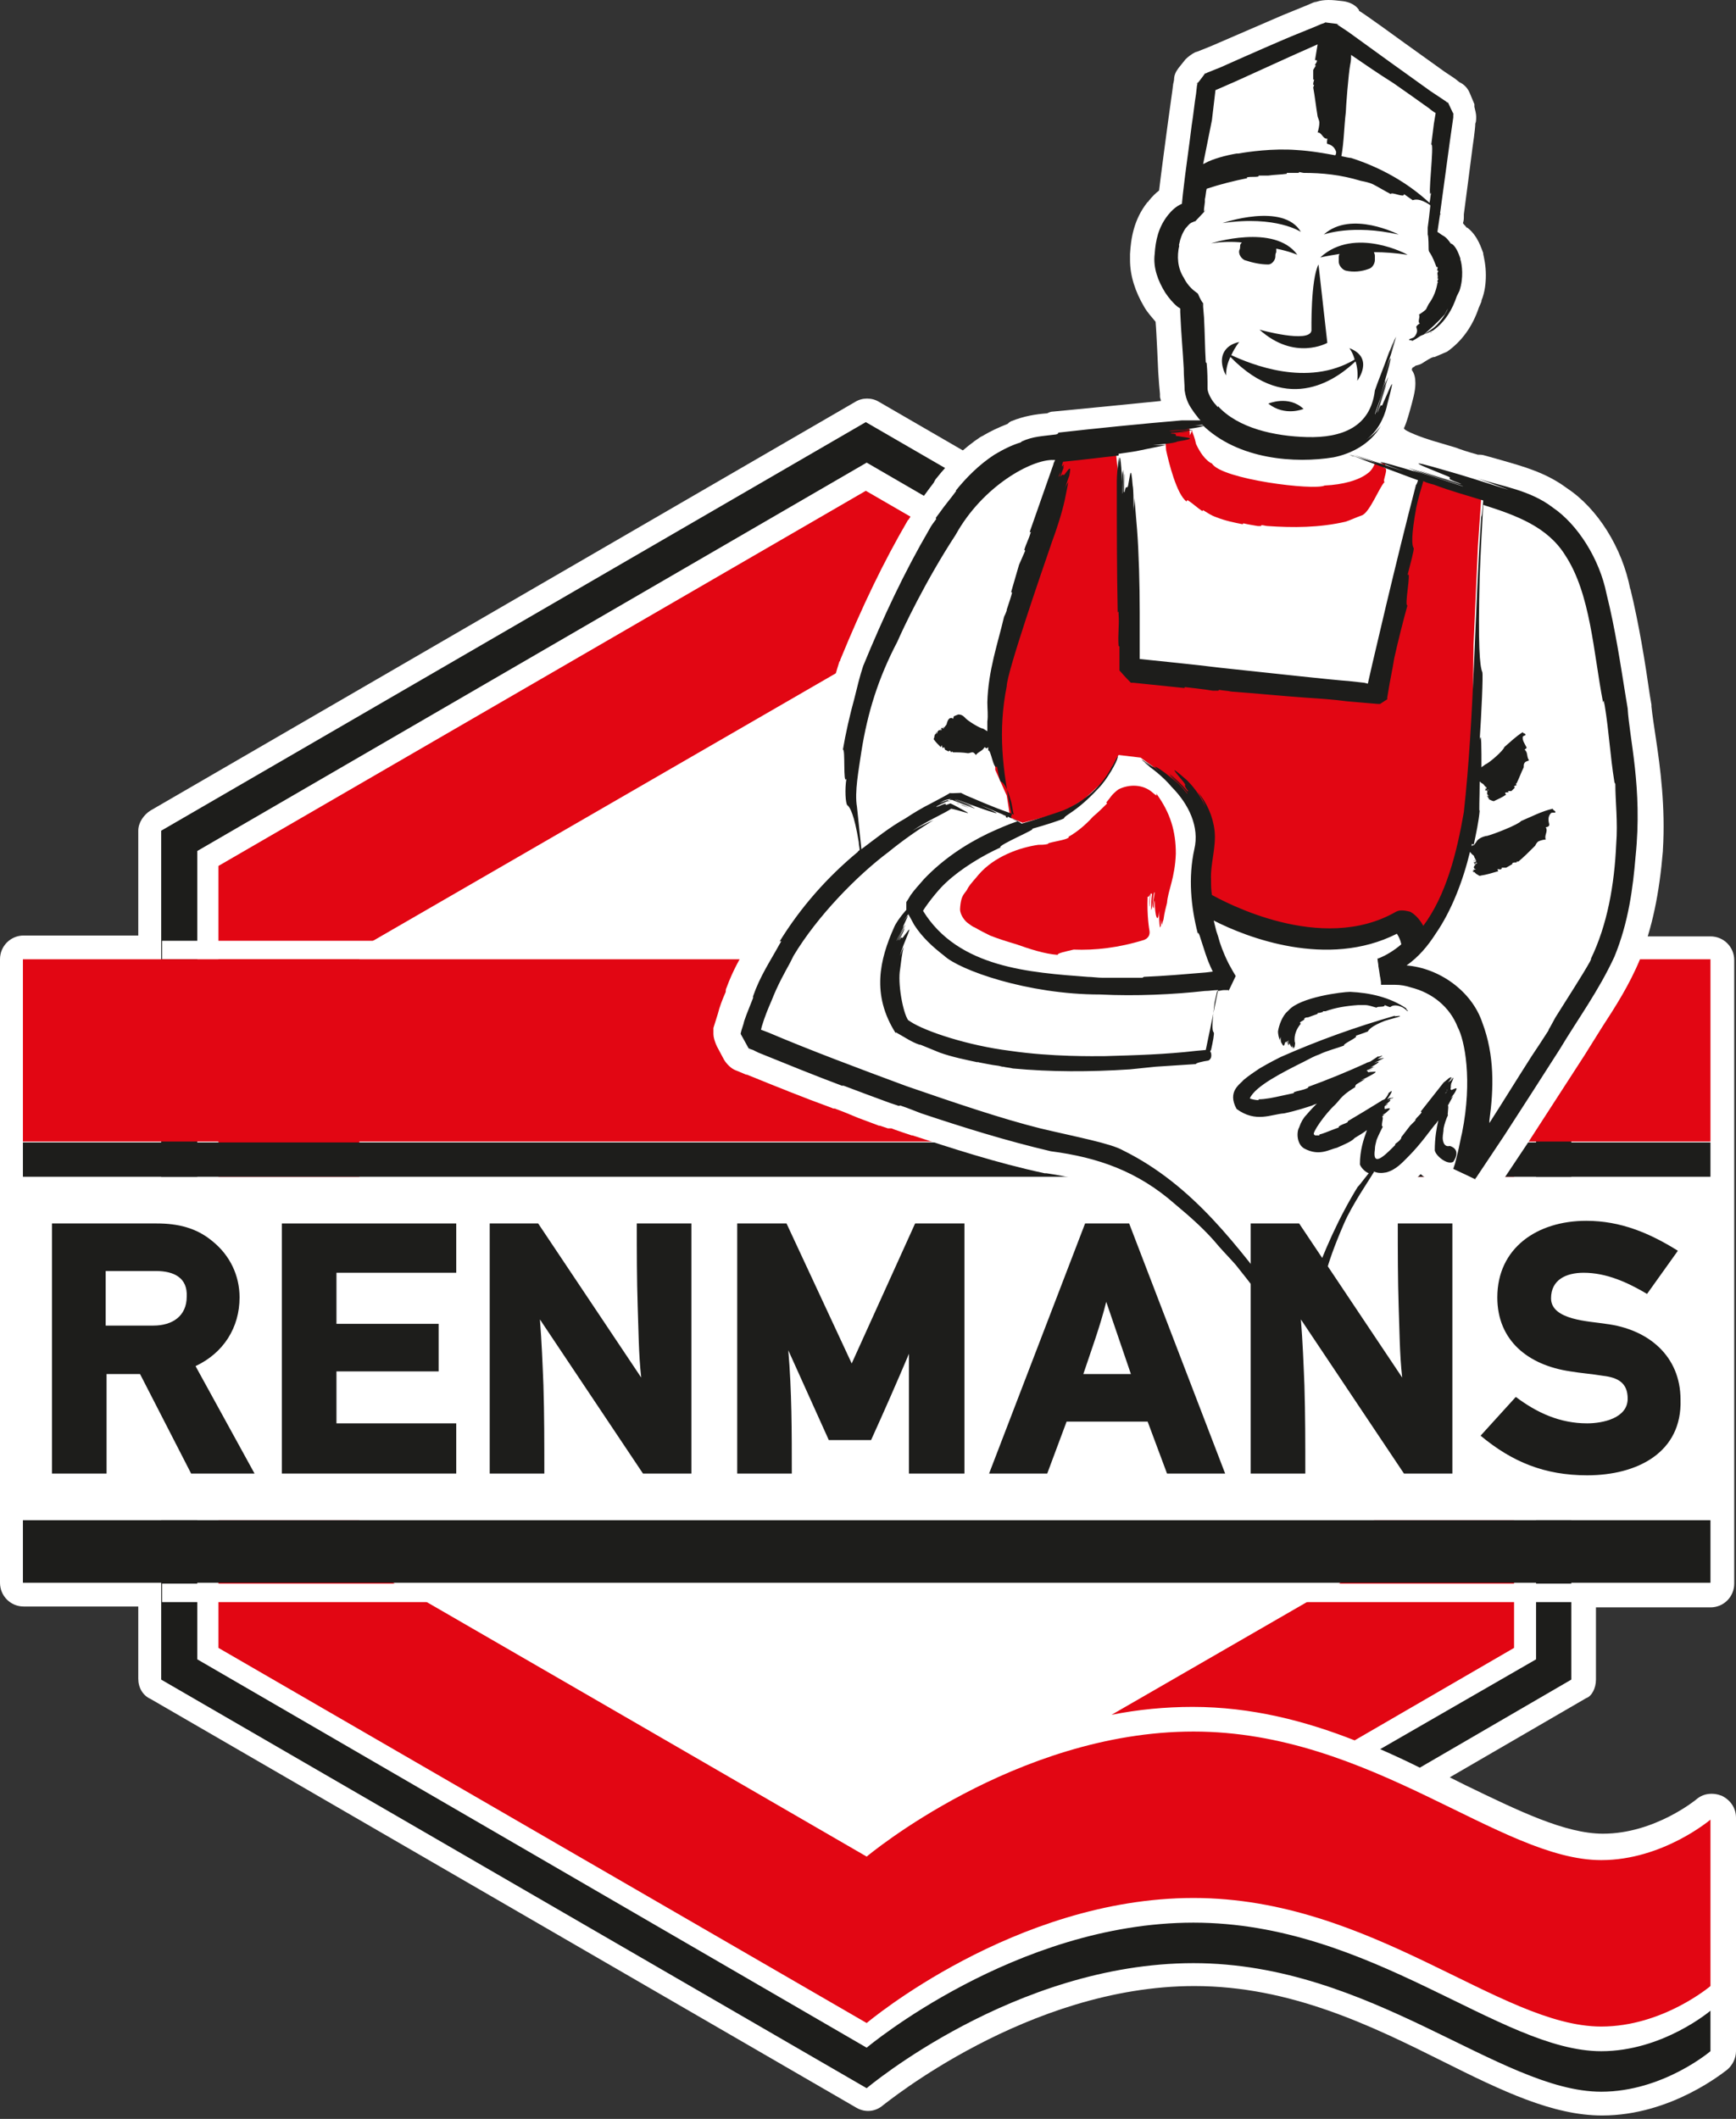
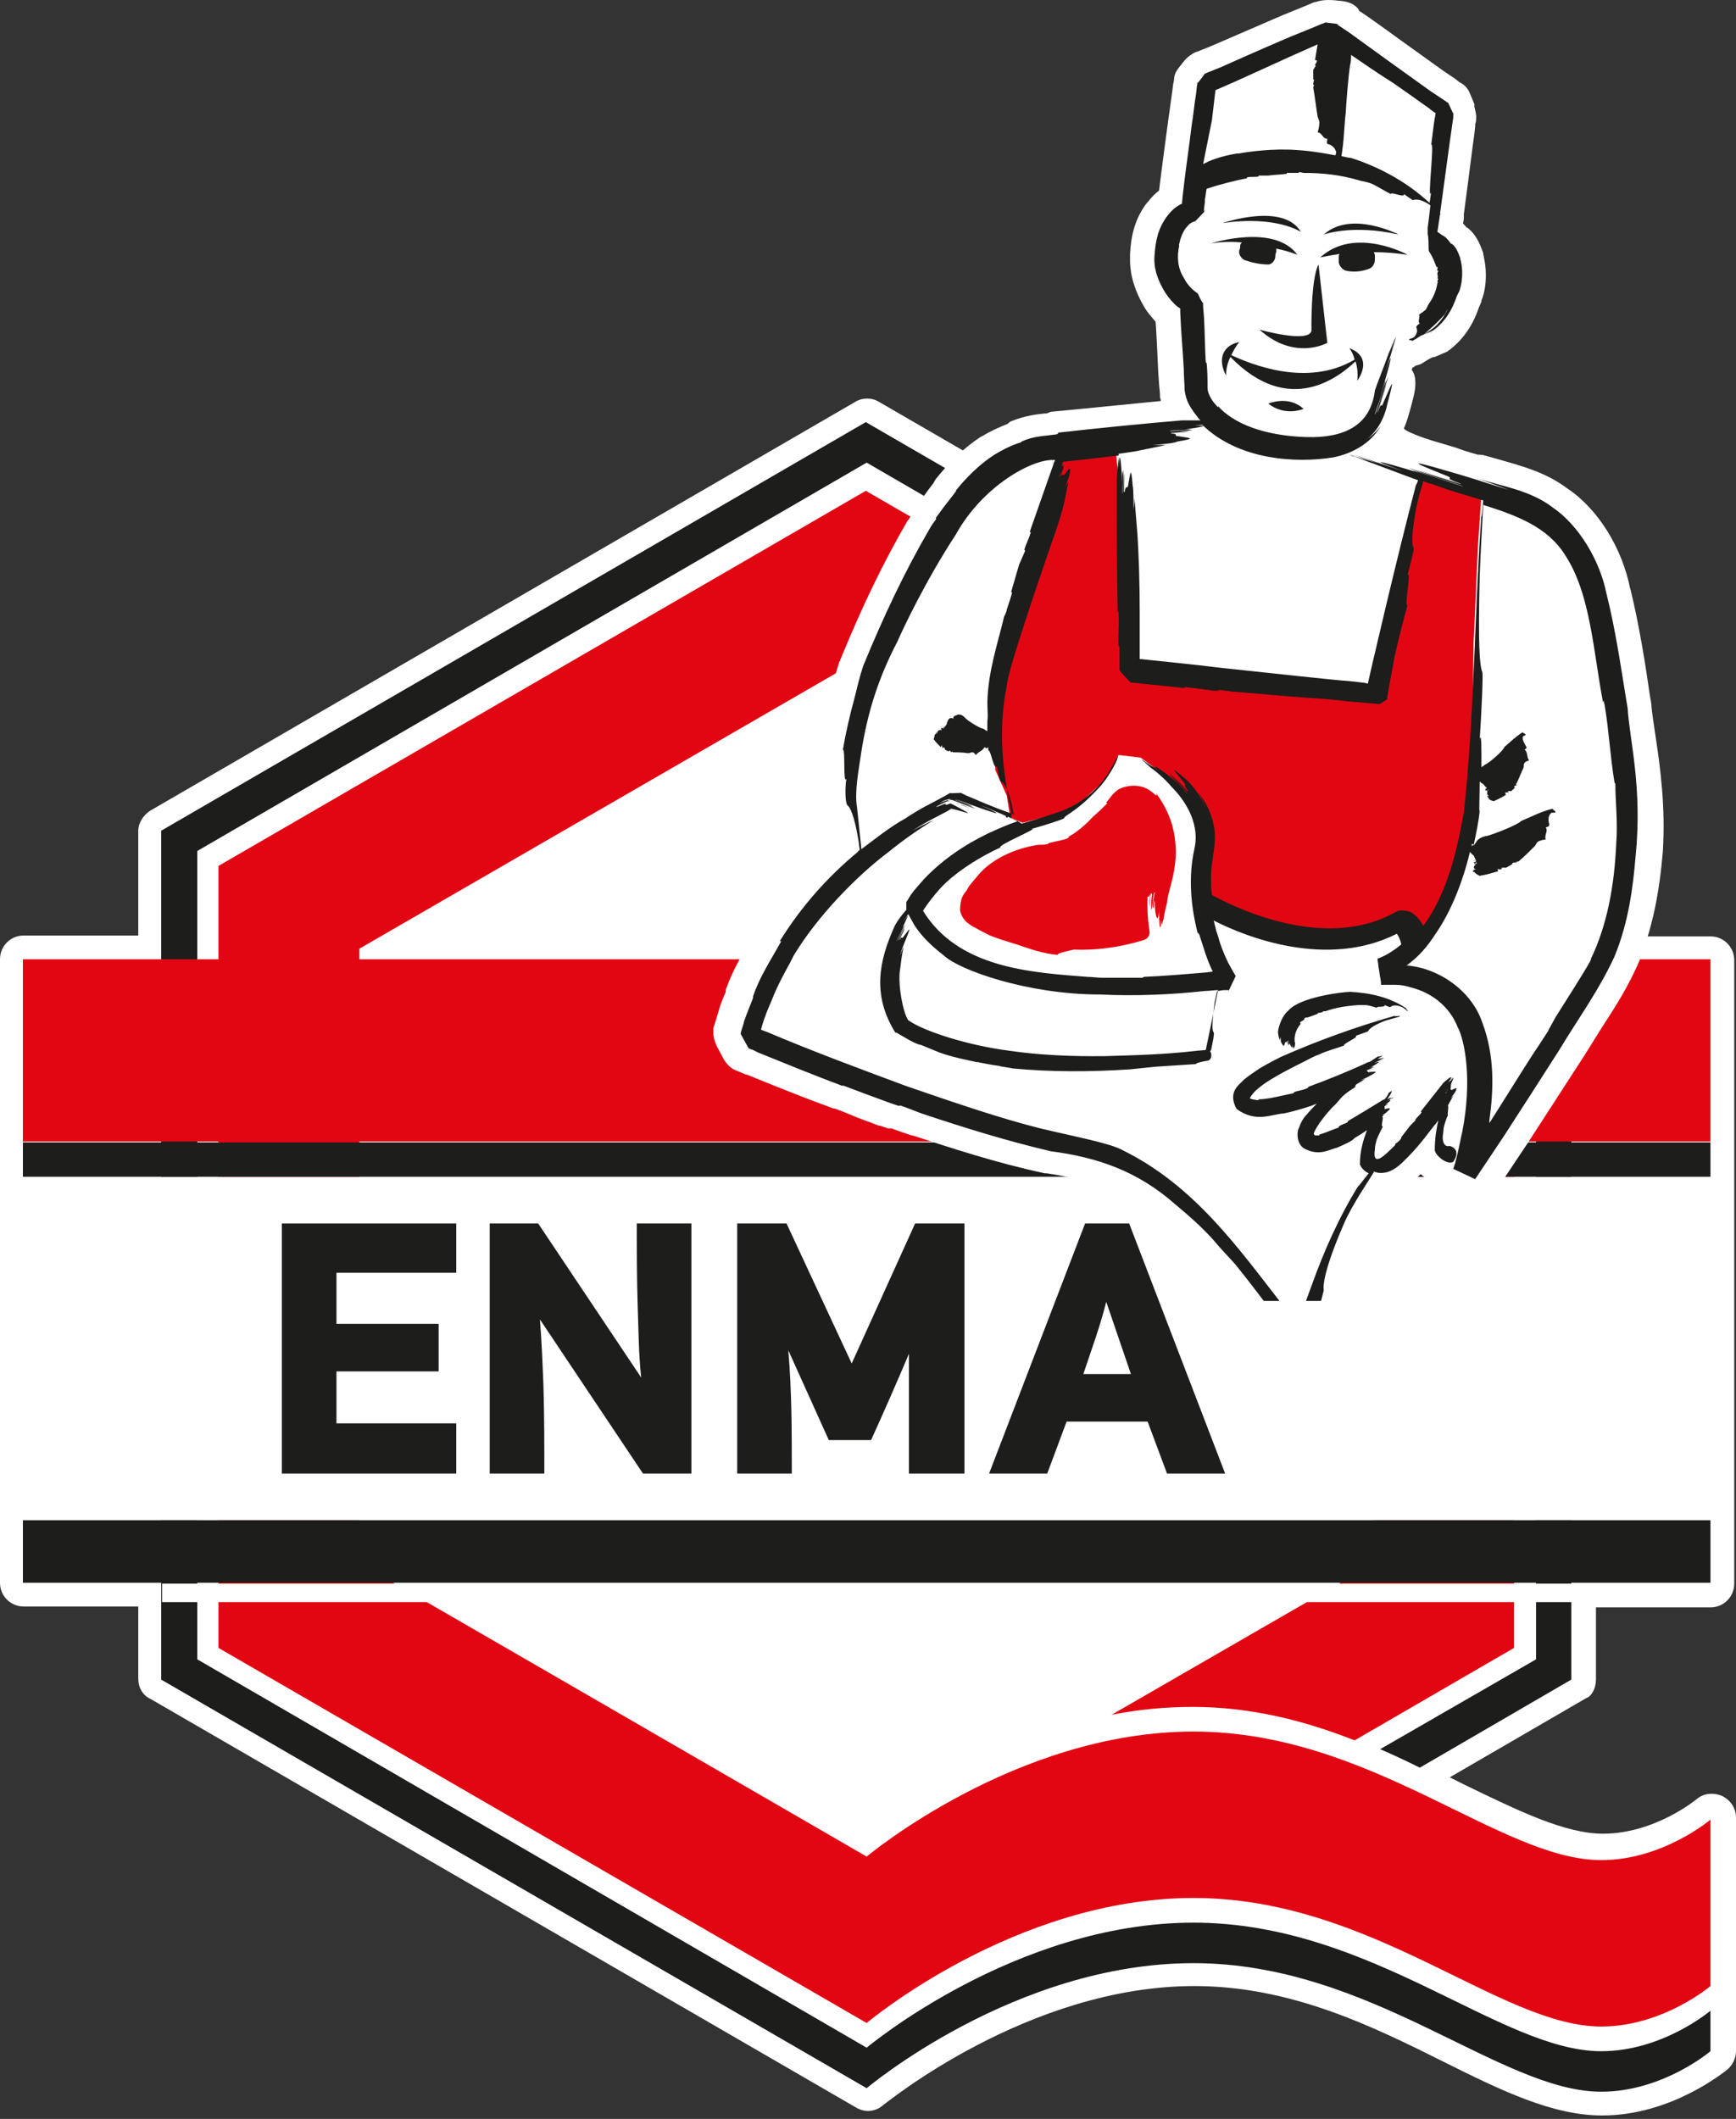
<svg xmlns="http://www.w3.org/2000/svg" width="118" height="144" viewBox="0 0 118 144" fill="none">
  <rect x="0" y="0" width="118" height="144" fill="#333333" stroke="none" />
  <path d="M108.481 114.146V109.238H116.264C117.162 109.238 117.88 108.52 117.88 107.623V65.252C117.88 64.355 117.162 63.637 116.264 63.637H108.481V56.455C108.481 55.857 108.182 55.318 107.703 55.079L59.748 27.311C59.269 27.012 58.611 27.012 58.132 27.311L10.237 55.079C9.758 55.378 9.399 55.917 9.399 56.455V63.577H1.616C0.718 63.577 0 64.295 0 65.193V107.563C0 108.46 0.718 109.179 1.616 109.179H9.399V114.086C9.399 114.684 9.699 115.223 10.237 115.462L58.192 143.23C58.791 143.589 59.509 143.529 60.048 143.051C60.167 142.991 69.866 134.972 81.181 134.972C87.707 134.972 93.215 137.665 98.124 140.118C102.075 142.093 105.547 143.769 108.9 143.769C113.63 143.769 117.222 140.777 117.401 140.657C117.761 140.358 118 139.879 118 139.4V133.894V123.541C118 122.883 117.641 122.344 117.042 122.045C116.443 121.806 115.785 121.866 115.306 122.285C115.306 122.285 112.492 124.618 108.96 124.618C106.386 124.618 103.213 123.062 99.621 121.327C99.261 121.147 98.902 120.968 98.543 120.788L107.822 115.402C108.182 115.283 108.481 114.744 108.481 114.146Z" fill="white" />
  <path d="M116.264 136.647C116.264 136.647 113.031 139.4 108.84 139.4C101.956 139.4 93.215 130.663 81.121 130.663C69.028 130.663 58.91 139.161 58.91 139.161L13.411 112.769V57.832L58.91 31.44L104.41 57.832V112.769L93.814 118.873C94.771 119.292 95.669 119.711 96.508 120.13L106.805 114.146V56.455L58.85 28.687L10.956 56.455V114.146L58.91 141.914C58.91 141.914 68.968 133.416 81.121 133.416C93.215 133.416 101.956 142.153 108.84 142.153C113.031 142.153 116.264 139.4 116.264 139.4V136.647Z" fill="#1D1D1B" />
  <path d="M116.264 123.661C116.264 123.661 113.031 126.414 108.841 126.414C101.956 126.414 93.215 117.676 81.122 117.676C69.028 117.676 58.911 126.174 58.911 126.174C58.911 126.174 24.905 106.485 24.427 106.246V64.474L58.911 44.546C58.911 44.546 92.916 64.235 93.395 64.474V106.246L75.554 116.539C77.35 116.18 79.206 116.001 81.062 116.001C85.073 116.001 88.725 116.958 92.078 118.275L102.914 111.991V58.849L58.851 33.355L14.848 58.849V111.991L58.911 137.485C58.911 137.485 68.968 128.987 81.122 128.987C93.275 128.987 101.956 137.724 108.841 137.724C113.031 137.724 116.264 134.972 116.264 134.972V123.661Z" fill="#E20613" />
-   <path d="M106.864 63.936H11.016V65.193H106.864V63.936Z" fill="white" />
  <path d="M106.864 107.623H11.016V108.879H106.864V107.623Z" fill="white" />
  <path d="M116.264 65.193H1.557V77.58H116.264V65.193Z" fill="#E20613" />
  <path d="M116.264 79.974H1.557V103.314H116.264V79.974Z" fill="white" />
  <path d="M116.264 77.64H1.557V79.974H116.264V77.64Z" fill="#1D1D1B" />
  <path d="M116.264 103.314H1.557V107.563H116.264V103.314Z" fill="#1D1D1B" />
  <path d="M87.168 92.482L87.108 92.422L87.168 92.482ZM106.445 33.116C106.445 33.176 106.505 33.176 106.445 33.116C106.505 33.176 106.505 33.176 106.505 33.176C106.505 33.176 106.505 33.176 106.445 33.116ZM76.811 17.257C76.811 17.257 76.811 17.197 76.811 17.257V17.257ZM112.552 50.172C112.432 49.334 112.313 48.616 112.253 48.017C112.253 47.957 112.253 47.957 112.253 47.897L112.133 47.179C111.834 45.085 111.415 42.452 110.816 39.998V40.058C110.277 37.245 108.601 34.552 106.505 33.176C105.069 32.098 103.452 31.68 102.015 31.261L100.938 30.961C100.758 30.901 100.638 30.901 100.459 30.901C99.8 30.722 99.261 30.542 98.962 30.423L97.346 29.944C96.747 29.765 95.43 29.286 95.43 29.106C95.669 28.567 95.789 28.029 95.849 27.849C96.028 27.191 96.208 26.593 96.208 26.054C96.208 25.695 96.148 25.396 95.969 25.156C95.969 25.097 95.969 25.037 96.028 24.977C96.148 24.917 96.148 24.917 96.208 24.857C96.388 24.797 96.507 24.797 96.687 24.678C96.687 24.678 97.046 24.438 97.286 24.319C97.405 24.259 97.525 24.259 97.525 24.259L97.944 24.079C98.064 24.019 98.243 23.959 98.363 23.9C99.381 23.181 100.099 22.164 100.519 20.907C100.578 20.788 100.698 20.488 100.698 20.488C100.698 20.429 100.698 20.488 100.698 20.429C100.938 19.83 100.997 19.232 100.997 18.693C100.997 18.035 100.878 17.556 100.818 17.257V17.197C100.698 16.898 100.459 16.06 99.8 15.521C99.8 15.521 99.74 15.461 99.68 15.461C99.621 15.342 99.501 15.282 99.441 15.162C99.501 14.983 99.501 14.863 99.501 14.684C99.501 14.624 99.501 14.624 99.501 14.564C99.561 14.145 100.099 9.956 100.099 9.956C100.099 9.956 100.279 8.759 100.279 8.4C100.339 8.28 100.339 8.101 100.339 7.921C100.339 7.742 100.279 7.502 100.219 7.263V7.203V7.143V7.083L99.92 6.365C99.8 6.066 99.621 5.827 99.321 5.647L99.201 5.587L98.902 5.348L98.184 4.869L95.43 2.894C95.43 2.894 92.556 0.8 92.376 0.74V0.68C92.137 0.321 91.718 0.141 91.299 0.081L90.76 0.022C90.102 -0.038 89.563 0.022 89.204 0.261C89.323 0.201 89.383 0.141 89.503 0.081L89.204 0.201L88.784 0.381L87.168 1.039L82.319 3.134L81.421 3.493L81.241 3.552C81.001 3.672 80.762 3.852 80.582 4.031L80.103 4.63C79.924 4.869 79.804 5.108 79.804 5.408C79.804 5.467 79.744 5.707 79.744 5.707L79.684 6.186L79.385 8.34C79.385 8.34 78.846 12.35 78.786 12.948C78.547 13.128 78.308 13.367 78.068 13.666C78.068 13.666 78.068 13.726 78.008 13.726C77.05 14.923 76.871 16.239 76.811 17.257C76.811 17.377 76.811 17.556 76.811 17.676C76.811 18.753 77.17 19.83 77.769 20.848C78.008 21.267 78.308 21.566 78.547 21.865C78.607 22.463 78.727 25.276 78.727 25.276L78.786 26.114L78.846 26.772C78.846 26.832 78.846 26.892 78.846 26.952C78.846 27.071 78.906 27.131 78.906 27.251C76.571 27.49 71.602 27.969 71.602 27.969C71.423 27.969 71.303 28.029 71.183 28.089C70.405 28.149 69.627 28.268 68.729 28.627C68.609 28.687 68.549 28.747 68.489 28.807C67.89 29.046 67.352 29.286 66.753 29.645C66.693 29.645 66.693 29.705 66.633 29.705C65.556 30.423 64.538 31.38 63.64 32.517C63.58 32.577 63.52 32.697 63.46 32.816C63.221 33.116 62.442 34.193 62.442 34.193C62.442 34.253 62.442 34.253 62.383 34.253L62.203 34.492C62.143 34.612 62.143 34.552 62.143 34.552C62.143 34.552 62.143 34.612 62.143 34.672V34.732L61.784 35.27C61.784 35.27 61.784 35.33 61.724 35.33C60.048 38.203 58.611 41.195 57.114 44.845C57.114 44.905 57.114 44.905 57.054 44.965C56.815 45.683 56.635 46.461 56.456 47.119L56.396 47.239C55.977 48.735 55.737 49.932 55.558 50.83C55.558 50.89 55.558 51.009 55.558 51.069C55.558 51.249 55.617 51.428 55.617 51.548C55.617 51.727 55.617 52.087 55.617 52.087C55.617 52.505 55.617 52.924 55.737 53.343C55.737 53.523 55.677 53.762 55.677 53.942C55.677 54.6 55.797 55.318 56.156 55.797C56.216 55.857 56.336 56.216 56.516 57.173C54.54 58.909 52.804 60.944 51.367 63.158C51.247 63.337 51.187 63.457 51.187 63.637C51.068 63.876 50.828 64.235 50.828 64.235C50.289 65.133 49.81 65.971 49.391 67.108C49.331 67.227 49.331 67.287 49.331 67.407C49.092 67.945 48.912 68.424 48.792 68.903L48.493 69.861C48.493 69.92 48.493 69.92 48.493 69.92V69.98C48.493 70.1 48.493 70.16 48.493 70.279C48.493 70.698 48.852 71.357 48.733 71.117L49.212 72.015C49.391 72.314 49.691 72.613 49.99 72.733L50.289 72.853L50.708 73.032H50.768C52.684 73.81 54.6 74.588 56.575 75.306C56.635 75.366 56.755 75.306 56.815 75.366C57.174 75.486 58.312 75.965 58.312 75.965L59.748 76.503C59.748 76.503 59.748 76.503 59.808 76.503L60.347 76.683C60.407 76.683 60.407 76.683 60.407 76.683C60.407 76.683 60.407 76.683 60.467 76.683H60.587C60.706 76.743 61.964 77.162 61.964 77.162C61.964 77.162 61.964 77.162 62.023 77.162C64.598 77.999 67.651 79.017 71.004 79.735C71.063 79.735 71.123 79.735 71.123 79.735C74.416 80.214 76.691 81.171 78.727 82.966C78.727 82.966 78.727 82.966 78.786 83.026C79.924 83.984 80.822 84.822 81.54 85.659C81.54 85.659 82.558 86.796 82.678 86.976C82.738 87.036 84.414 89.25 84.414 89.25L85.492 90.686C85.611 90.866 85.791 90.986 85.971 91.105C86.09 91.165 86.15 91.285 86.15 91.285C86.15 91.285 86.988 92.063 87.108 92.183C87.407 92.482 87.647 92.602 87.886 92.721C88.246 93.02 88.725 93.14 89.204 93.02C89.563 92.961 90.401 92.602 90.521 91.345V91.285V91.225V91.285L90.94 89.729C91.419 87.934 91.478 87.814 91.419 87.455C91.419 87.335 91.478 86.497 92.676 83.685C92.915 83.086 93.454 82.189 94.113 81.171C94.292 81.171 94.412 81.171 94.592 81.111C95.49 80.812 96.148 80.214 96.567 79.795C97.046 80.214 97.645 80.513 98.184 80.573C98.184 80.573 98.184 80.573 98.124 80.573C98.124 80.573 98.363 80.632 98.603 80.632C98.902 80.812 99.86 81.231 99.86 81.231C100.578 81.59 101.476 81.291 101.896 80.632C101.896 80.632 101.896 80.632 101.896 80.573L101.955 80.513L103.871 77.64L107.703 71.716L108.9 69.801C109.798 68.424 110.756 66.928 111.474 65.193V65.133C112.313 63.038 112.791 60.704 113.031 57.832V57.772C113.211 54.839 112.851 52.146 112.552 50.172Z" fill="white" />
  <path d="M82.02 5.467L80.762 14.444L79.206 16.778L79.745 19.531L81.062 20.848L81.361 27.071L83.037 28.567L76.991 29.405L68.549 31.141L65.077 35.21L62.143 39.579L59.21 45.563L57.833 51.608V54.78L58.791 58.909L54.301 62.739L52.684 66.868L51.188 70.818L55.558 72.553L63.401 75.306L71.064 77.64L74.656 78.179L78.966 80.393L84.534 86.318L88.545 90.746L89.503 87.395L90.461 84.822L92.257 81.171L93.335 79.735L97.765 75.606L97.645 78.239L98.184 79.196L99.082 79.316L100.339 78.957L103.333 74.768L106.625 69.442L109.619 64.115L110.696 58.55L110.038 51.668L109.2 45.563L108.302 39.04L106.386 36.527L103.692 34.373L99.86 33.355L97.825 32.876L90.581 30.542L92.975 29.046L93.933 25.875L94.233 24.319L96.388 22.643L97.825 20.788L98.244 18.274L97.226 17.077L97.645 12.828L98.184 7.502L90.222 1.996L82.02 5.467Z" fill="white" />
-   <path d="M93.454 31.5C93.334 31.799 93.155 32.038 92.975 32.158C92.376 32.637 91.299 32.936 90.041 32.996C89.323 33.355 83.037 32.577 82.378 31.5L82.259 31.44C81.72 31.081 81.421 30.423 81.301 30.183C81.181 29.645 81.121 29.585 81.001 29.226C81.001 29.346 80.942 29.465 80.882 29.585C80.882 29.286 80.822 28.986 80.762 28.927V28.867L80.343 28.927C80.283 29.106 80.103 28.867 80.103 29.106C80.103 29.046 80.103 28.986 80.103 28.927C80.103 29.046 80.103 29.106 80.043 29.046C80.043 28.986 80.043 28.927 80.043 28.927H79.924C79.924 29.046 79.924 29.106 79.864 29.106C79.864 29.046 79.864 28.986 79.864 28.927L79.145 29.046C79.205 29.525 79.205 29.944 79.265 30.602C79.445 31.44 79.984 33.594 80.642 34.073C80.702 34.073 80.642 33.954 80.762 34.013C81.121 34.253 81.361 34.492 81.72 34.732L81.78 34.672C82.079 34.851 82.319 35.031 82.678 35.151C83.276 35.39 83.875 35.51 84.474 35.629C84.474 35.629 84.474 35.569 84.534 35.569C84.773 35.629 85.132 35.689 85.492 35.749H85.671C85.731 35.749 85.731 35.749 85.731 35.689C85.911 35.689 86.03 35.749 86.15 35.749C87.886 35.869 89.682 35.869 91.478 35.45C91.838 35.33 92.197 35.151 92.556 35.031C93.095 34.851 93.753 33.116 94.112 32.757C93.933 32.697 94.472 31.739 94.053 31.799C94.112 31.739 94.172 31.62 94.172 31.5H93.454Z" fill="#E20613" />
  <path d="M72.141 30.542L71.243 34.073L69.088 42.033L67.95 46.82L67.591 48.855L67.651 52.326L68.429 54.061L68.668 55.557L69.507 55.917L72.26 55.199L73.697 54.301L75.134 52.984L76.032 51.309L77.529 51.488L78.367 52.087L78.726 52.386L81.121 54.6L81.839 58.43L82.019 61.841L85.611 63.457L90.7 64.055L94.232 63.158L95.549 63.038L96.268 64.534L98.124 61.901L99.8 55.797L100.099 48.915L100.159 43.828L100.458 37.125L100.698 33.594L96.507 32.637L95.908 35.091L95.13 39.878L93.334 47.598L76.691 46.042L76.272 34.851L75.793 30.183L72.141 30.542Z" fill="#E20613" />
  <path d="M96.208 69.98C92.736 67.586 88.665 69.501 88.665 69.501C88.665 69.501 86.749 70.519 87.587 72.553" fill="white" />
  <path d="M79.924 58.011C79.924 56.515 79.564 55.258 78.606 53.942C78.547 53.942 78.786 54.241 78.367 53.882C77.708 53.283 76.751 53.283 76.032 53.642C75.613 53.942 75.433 54.241 75.433 54.241L75.194 54.54L75.254 54.6C74.954 54.899 74.655 55.199 74.296 55.498C73.757 56.096 73.158 56.575 72.62 56.874C72.62 56.874 72.68 56.934 72.62 56.934C72.44 57.054 72.081 57.114 71.542 57.233L71.302 57.293C71.243 57.293 71.243 57.353 71.243 57.353C71.003 57.413 70.824 57.413 70.584 57.413C69.327 57.592 67.591 58.191 66.513 59.447C66.274 59.747 65.974 60.046 65.795 60.345C65.615 60.764 65.316 60.704 65.256 61.781C65.256 62.2 65.615 62.619 65.795 62.739C65.974 62.859 66.094 62.978 66.274 63.038C66.573 63.218 66.932 63.397 67.291 63.577C67.89 63.816 68.489 63.996 69.087 64.175C69.926 64.474 71.003 64.834 71.901 64.893C71.841 64.774 72.5 64.654 72.979 64.534C74.416 64.594 76.032 64.415 77.768 63.876C78.068 63.756 78.187 63.517 78.127 63.218C78.127 63.218 77.948 62.26 78.008 60.944C78.068 60.944 78.127 60.944 78.187 60.704C78.127 61.063 78.127 61.243 78.127 61.602C78.187 61.662 78.127 60.465 78.307 60.764C78.247 61.123 78.247 61.482 78.247 61.841C78.367 61.722 78.367 60.584 78.487 60.644C78.487 60.824 78.247 61.662 78.427 61.722C78.427 61.722 78.427 61.362 78.487 61.183C78.487 62.32 78.726 62.859 78.786 61.901C78.786 62.2 78.786 62.739 78.846 63.038C78.846 62.919 78.786 62.559 78.786 62.44C78.786 62.619 78.846 62.859 78.846 63.038L78.906 62.919V62.499L78.966 62.859C79.025 62.739 79.025 62.619 79.085 62.499C79.145 62.021 79.265 61.602 79.325 61.362C79.385 60.525 79.864 59.687 79.924 58.011Z" fill="#E20613" />
  <path d="M93.933 65.552C93.933 65.372 93.873 65.312 93.933 65.552V65.552ZM65.076 54.6C65.016 54.6 65.016 54.6 64.957 54.6C65.076 54.6 65.196 54.66 65.316 54.66C65.196 54.66 65.136 54.6 65.076 54.6ZM65.256 54.66C65.495 54.78 65.735 54.839 66.034 54.959C65.974 54.959 65.675 54.78 65.256 54.66ZM97.285 22.583C97.225 22.583 97.225 22.643 97.166 22.643C97.345 22.583 97.345 22.583 97.285 22.583ZM81.66 20.668C81.6 20.608 81.6 20.608 81.66 20.668V20.668ZM81.66 20.668C81.72 20.788 81.66 20.728 81.66 20.668V20.668ZM84.414 16.479C84.354 16.539 84.294 16.599 84.294 16.718C84.294 16.838 84.294 16.898 84.234 17.017C84.174 17.257 84.354 17.556 84.593 17.676C85.132 17.855 85.671 17.975 86.21 17.975C86.449 17.975 86.689 17.676 86.689 17.436C86.689 17.317 86.689 17.257 86.749 17.137C86.749 17.077 86.749 17.017 86.749 16.898C87.647 17.077 88.185 17.317 88.185 17.317C86.629 15.162 82.318 16.539 82.318 16.539C83.097 16.419 83.815 16.419 84.414 16.479ZM86.21 27.43C87.347 28.328 88.604 27.79 88.604 27.79C87.587 26.832 86.21 27.43 86.21 27.43ZM85.611 22.404C88.006 24.558 90.221 23.301 90.221 23.301L89.622 17.975C89.083 18.992 89.143 22.463 89.143 22.463C89.023 23.361 85.611 22.404 85.611 22.404ZM83.097 15.162C86.749 14.624 88.425 15.761 88.425 15.761C87.228 13.726 83.097 15.162 83.097 15.162ZM110.636 48.137L110.516 47.419C110.157 45.204 109.798 42.751 109.199 40.357C108.72 37.963 107.223 35.629 105.547 34.492C103.991 33.295 102.075 33.056 100.458 32.517C101.237 32.816 101.955 33.056 102.554 33.295C100.877 32.757 99.141 32.218 98.483 32.038C94.831 30.961 96.866 31.739 98.183 32.278C99.141 32.637 97.764 32.338 99.321 32.876C98.183 32.517 97.644 32.338 96.507 31.979C96.387 31.979 99.979 33.056 99.201 32.876C98.124 32.517 96.866 32.158 95.729 31.799C96.088 31.979 99.62 33.056 99.441 33.056C98.842 32.876 96.268 31.979 96.028 31.979C95.968 31.979 97.106 32.338 97.704 32.517C94.232 31.44 92.256 30.901 95.429 32.038C94.352 31.68 92.795 31.141 91.598 30.782C92.197 30.961 93.154 31.32 93.693 31.5L91.718 30.901C91.837 30.961 91.957 31.021 92.077 31.021C92.556 31.201 93.094 31.38 93.573 31.5L92.256 31.081C92.556 31.201 92.975 31.38 93.334 31.5C94.472 31.919 95.549 32.338 96.387 32.637C96.327 32.876 96.208 33.056 96.267 32.876C95.549 35.629 94.891 38.322 94.232 41.075L93.274 45.145L92.975 46.461L92.735 46.401L91.658 46.282C90.7 46.222 86.928 45.803 82.977 45.384C81.061 45.145 79.145 44.965 77.469 44.785V44.726C77.469 44.307 77.469 43.948 77.469 43.589C77.469 42.93 77.469 42.332 77.469 41.913V41.614C77.469 39.758 77.409 37.544 77.289 35.988L77.11 33.834C77.11 34.193 77.05 34.492 77.05 34.732C77.05 34.013 77.05 33.235 76.99 32.996C76.87 31.44 76.81 32.338 76.691 32.936C76.631 33.355 76.511 32.816 76.451 33.475C76.451 32.996 76.451 32.757 76.451 32.218C76.391 32.158 76.511 33.714 76.391 33.415C76.391 32.936 76.391 32.398 76.332 31.919C76.272 32.098 76.332 33.594 76.272 33.535C76.272 33.295 76.332 32.158 76.272 32.038C76.272 32.038 76.272 32.517 76.272 32.757C76.212 31.261 76.092 30.423 76.032 31.799C76.032 31.5 76.032 31.141 76.032 30.842C76.451 30.782 76.87 30.722 77.23 30.662L79.265 30.243C78.966 30.243 78.666 30.243 78.367 30.243C79.085 30.183 79.804 30.123 80.043 30.004C81.54 29.764 80.702 29.764 80.103 29.645C79.684 29.645 80.223 29.465 79.564 29.465C80.043 29.405 80.283 29.405 80.762 29.346C80.822 29.286 79.325 29.525 79.624 29.405C80.103 29.405 80.582 29.286 81.061 29.226C80.882 29.166 79.445 29.346 79.504 29.286C79.744 29.226 80.822 29.226 80.941 29.166C80.941 29.166 80.462 29.166 80.223 29.226C81.66 29.046 82.438 28.867 81.121 28.927C81.3 28.927 81.54 28.867 81.72 28.867C84.174 31.261 88.066 31.5 90.64 31.081C91.837 30.842 93.154 30.183 93.873 28.927C93.573 29.346 93.214 29.645 92.855 29.884C93.873 29.166 94.232 27.849 94.292 27.49C94.951 25.037 94.472 26.413 94.052 27.311C93.813 27.969 93.993 27.012 93.633 28.089C93.873 27.311 93.993 26.952 94.232 26.174C94.232 26.054 93.514 28.508 93.633 27.969C93.873 27.251 94.112 26.413 94.352 25.635C94.172 25.875 93.514 28.268 93.454 28.149C93.573 27.73 94.232 26.054 94.172 25.875C94.172 25.815 93.933 26.593 93.813 26.952C94.531 24.618 94.831 23.301 94.112 25.396C94.352 24.678 94.711 23.6 94.951 22.822C94.831 23.181 94.651 23.72 94.531 24.079L94.891 22.882L94.771 23.122L94.412 24.139L94.711 23.241C94.591 23.481 94.531 23.72 94.412 23.959C94.052 24.977 93.633 25.994 93.454 26.533C93.154 29.046 91.179 29.764 88.844 29.705C86.629 29.645 84.174 29.106 82.797 27.61C82.737 27.61 82.857 27.79 82.677 27.55C82.318 27.191 82.079 26.652 82.079 26.413C82.079 25.815 82.079 25.276 82.019 24.678L81.959 24.618C81.899 23.66 81.899 22.643 81.839 21.566L81.779 20.848V20.668V20.608C81.72 20.548 81.6 20.369 81.42 19.95L81.181 19.77C80.882 19.531 80.642 19.232 80.462 18.873C80.043 18.214 79.983 17.436 80.163 16.658C80.163 16.718 80.103 16.718 80.163 16.539C80.223 16.239 80.343 15.88 80.582 15.521C80.702 15.402 80.822 15.222 80.941 15.162C81.001 15.102 81.121 15.102 81.181 15.043H81.241C81.36 14.923 82.318 13.906 81.839 14.384V14.325V14.205L81.899 13.726C81.899 13.606 81.899 13.546 81.899 13.546C81.959 13.307 81.959 13.068 82.019 12.828C82.917 12.529 83.875 12.29 84.773 12.11C84.773 12.05 84.713 12.05 84.773 12.05C85.072 11.991 85.312 12.05 85.551 11.991V11.931H86.21C86.629 11.871 87.048 11.871 87.467 11.811V11.751C87.647 11.751 87.886 11.751 88.126 11.751H88.245C88.245 11.751 88.305 11.751 88.305 11.691L88.604 11.751C89.862 11.751 91.119 11.871 92.496 12.29C92.795 12.35 93.094 12.409 93.334 12.529C93.693 12.709 94.172 13.008 94.531 13.187C94.591 13.008 95.489 13.487 95.429 13.187C95.669 13.367 96.028 13.606 96.028 13.606C96.208 13.546 96.507 13.487 97.166 13.906L97.225 13.965C97.166 14.504 97.106 15.043 97.046 15.461V15.641C97.046 15.761 97.046 15.88 97.046 15.94C97.106 16.06 97.106 16.838 97.106 16.838C97.106 16.958 97.106 17.077 97.166 17.137C97.405 17.496 97.525 17.855 97.644 18.154C97.704 18.154 97.704 18.095 97.704 18.154C97.764 18.214 97.644 18.334 97.704 18.394H97.764C97.764 18.454 97.704 18.514 97.704 18.573C97.704 18.693 97.764 18.813 97.704 18.933H97.764C97.764 18.992 97.704 19.052 97.704 19.112V19.172H97.764L97.704 19.232C97.644 19.651 97.465 20.189 97.106 20.668C97.046 20.788 96.986 20.907 96.926 21.027C96.806 21.147 96.627 21.267 96.447 21.386C96.567 21.506 96.327 21.865 96.507 21.985C96.387 22.044 96.267 22.164 96.267 22.224C96.327 22.404 96.387 22.583 96.148 22.882C96.028 23.002 95.849 23.002 95.789 23.062C95.729 23.181 96.028 23.062 95.968 23.181C96.208 23.062 96.387 22.942 96.567 22.822C96.866 22.703 97.285 22.523 97.405 22.463C98.243 21.865 98.722 21.027 99.022 20.129C99.081 20.01 99.141 19.89 99.201 19.77C99.5 18.873 99.381 17.975 99.261 17.616V17.556C99.141 17.197 98.962 16.778 98.722 16.599L98.602 16.539C98.483 16.359 98.303 16.12 98.064 16C97.944 15.94 97.824 15.821 97.704 15.761L97.884 14.564C97.944 14.564 97.944 14.564 97.884 14.504L98.543 9.657L98.782 7.981V7.742C98.662 7.382 99.141 8.52 98.423 6.964H98.363L98.303 6.904L97.944 6.664L97.225 6.186L94.472 4.211L91.658 2.176L90.939 1.697L90.879 1.637C91.598 1.697 89.921 1.518 90.101 1.518L89.981 1.578L89.802 1.637L89.383 1.817L87.766 2.475C87.048 2.774 85.252 3.552 82.977 4.57L82.079 4.929L81.959 4.989H81.899C82.019 4.869 81.061 6.126 81.42 5.587L81.36 5.827L81.3 6.365C81.181 7.083 81.121 7.801 81.001 8.52C80.822 10.016 80.582 11.572 80.403 13.187L80.343 13.786V13.846C79.924 14.025 79.624 14.325 79.385 14.624C78.726 15.461 78.547 16.359 78.487 17.257C78.367 18.214 78.726 19.112 79.205 19.89C79.445 20.249 79.744 20.608 80.043 20.848L80.223 20.967V21.207C80.283 22.643 80.403 23.9 80.462 25.037C80.462 25.575 80.522 26.114 80.522 26.533C80.642 27.311 80.882 27.61 81.121 27.969C81.241 28.149 81.36 28.268 81.48 28.448C81.54 28.508 81.54 28.508 81.6 28.567C81.061 28.567 80.642 28.567 80.343 28.567C77.529 28.807 74.535 29.106 71.901 29.405C71.841 29.405 72.081 29.465 71.841 29.465C71.841 29.465 72.021 29.465 71.781 29.525C70.883 29.645 70.225 29.645 69.447 30.004L69.387 30.064C68.788 30.243 68.189 30.542 67.591 30.901C66.573 31.56 65.675 32.458 64.957 33.355C65.016 33.355 65.016 33.355 64.957 33.415C64.657 33.834 64.238 34.313 63.819 34.911L63.639 35.151C63.58 35.21 63.639 35.27 63.639 35.27C63.46 35.51 63.28 35.749 63.16 35.988C61.484 38.861 60.047 41.913 58.67 45.264C58.431 45.982 58.251 46.76 58.072 47.478C57.772 48.556 57.473 49.872 57.293 50.95C57.473 50.83 57.293 53.403 57.533 52.924C57.413 53.642 57.473 54.6 57.593 54.72C57.772 54.839 58.072 55.378 58.371 57.233C58.371 57.413 58.431 57.592 58.431 57.772C58.371 57.832 58.311 57.832 58.311 57.892C56.216 59.627 54.42 61.662 52.983 63.996C52.983 63.996 53.222 63.816 52.983 64.175C52.324 65.372 51.666 66.33 51.187 67.706V67.826C51.007 68.305 50.768 68.843 50.588 69.382C50.528 69.681 50.409 69.92 50.349 70.219V70.279C50.229 70.04 51.367 72.135 50.888 71.237L51.007 71.297L51.187 71.357L51.546 71.536C53.462 72.314 55.378 73.092 57.293 73.81C57.234 73.75 57.234 73.75 57.413 73.81C58.191 74.109 59.329 74.528 60.466 74.947L61.005 75.127C61.125 75.187 61.185 75.127 61.185 75.127C61.724 75.306 62.143 75.486 62.622 75.665C65.495 76.623 68.369 77.521 71.422 78.239C74.655 78.658 77.349 79.615 79.864 81.829C80.941 82.727 81.959 83.625 82.797 84.642C83.156 85.061 83.576 85.48 83.995 85.959C85.012 87.215 86.03 88.592 86.868 89.669C86.868 89.49 87.587 90.327 88.365 90.986C88.545 91.165 88.784 91.285 88.964 91.405C89.083 91.644 89.083 91.105 89.083 91.046C89.143 90.746 89.981 87.754 89.981 87.694C89.921 87.395 89.981 86.318 91.358 83.146C91.897 81.889 93.094 80.154 93.334 79.735C93.394 79.675 93.394 79.615 93.394 79.615C93.633 79.735 93.933 79.735 94.232 79.675C94.891 79.496 95.31 79.017 95.729 78.598C96.567 77.76 97.225 76.802 97.525 76.443L97.585 76.383C97.644 76.324 97.704 76.204 97.764 76.144C97.644 76.683 97.525 77.341 97.525 78.179C97.585 78.538 98.363 79.196 98.782 78.957C99.381 78.059 98.543 77.88 98.543 77.88C98.064 77.999 98.064 77.341 98.064 77.341C98.064 77.102 98.124 76.922 98.124 76.683C98.183 76.383 98.303 76.025 98.423 75.785C98.363 75.785 98.483 75.246 98.423 75.127C98.423 75.067 98.483 75.067 98.483 75.007L98.782 74.469L98.602 74.648C98.722 74.469 98.842 74.349 98.902 74.229C99.141 73.81 98.902 73.99 98.722 74.05C98.662 74.109 98.662 74.05 98.602 74.05C98.602 73.99 98.602 73.99 98.602 73.93C98.602 73.87 98.662 73.87 98.662 73.81L98.602 73.87V73.81C98.602 73.75 98.662 73.75 98.662 73.691C98.662 73.691 98.662 73.691 98.602 73.75C98.662 73.571 98.782 73.332 98.782 73.272C98.782 73.152 98.662 73.451 98.662 73.332C98.662 73.391 98.662 73.391 98.602 73.451C98.602 73.451 98.543 73.451 98.423 73.571C98.483 73.451 98.662 73.332 98.722 73.212C98.662 73.272 98.602 73.332 98.543 73.391L98.662 73.212H98.602L98.483 73.332L98.602 73.212L98.483 73.272C98.363 73.391 98.183 73.511 98.124 73.571L96.567 75.546C96.567 75.546 96.627 75.546 96.627 75.606C96.507 75.785 96.327 75.905 96.208 76.084V76.144L95.849 76.503L95.25 77.281C95.25 77.281 95.25 77.281 95.25 77.341C95.19 77.461 95.07 77.58 94.891 77.7L94.831 77.76V77.82L94.651 77.999C94.052 78.598 93.274 79.316 93.454 78.119C93.454 77.88 93.514 77.7 93.573 77.461C93.693 77.162 93.873 76.802 93.993 76.563C93.813 76.563 94.112 75.845 93.933 75.905L94.112 75.725L93.993 75.785C93.993 75.785 93.993 75.725 94.052 75.725C94.172 75.665 94.232 75.606 94.292 75.546C94.651 75.246 94.412 75.306 94.172 75.366C94.112 75.366 94.112 75.366 94.112 75.306V75.246C94.172 75.187 94.232 75.187 94.292 75.127C94.292 75.127 94.172 75.187 94.112 75.246C94.112 75.246 94.112 75.246 94.112 75.187C94.172 75.127 94.292 75.067 94.352 75.007C94.292 75.007 94.232 75.067 94.112 75.127C94.172 75.067 94.292 75.067 94.292 75.007C94.292 75.007 94.232 75.067 94.172 75.067C94.531 74.828 94.651 74.648 94.292 74.828C94.412 74.768 94.591 74.648 94.711 74.588C94.651 74.648 94.531 74.708 94.472 74.708L94.711 74.588H94.651L94.472 74.708L94.591 74.588L94.412 74.648C94.352 74.648 94.352 74.708 94.292 74.708C94.412 74.528 94.591 74.289 94.591 74.169C94.651 74.05 94.352 74.349 94.412 74.229C94.352 74.409 94.232 74.588 94.112 74.708C93.993 74.768 93.933 74.768 93.873 74.828C93.094 75.306 92.316 75.785 91.598 76.204C91.598 76.204 91.658 76.204 91.598 76.264C91.418 76.383 91.239 76.383 90.999 76.563V76.623L90.52 76.802C90.221 76.922 89.921 77.042 89.682 77.102C89.682 77.102 89.682 77.102 89.682 77.162C89.562 77.162 89.443 77.162 89.383 77.162L89.323 77.102C89.143 77.042 90.041 75.725 90.76 75.067C90.939 74.887 91.059 74.708 91.239 74.528C91.478 74.289 91.837 74.05 92.137 73.87C92.077 73.87 92.137 73.75 92.197 73.691L92.795 73.332C92.616 73.391 92.496 73.391 92.376 73.451C92.735 73.332 93.035 73.152 93.154 73.092C93.813 72.733 93.394 72.853 93.094 72.853C92.915 72.912 93.035 72.793 92.915 72.793C93.035 72.733 93.154 72.673 93.334 72.613C93.334 72.613 93.095 72.733 92.915 72.793C92.915 72.793 92.915 72.793 92.915 72.733C93.095 72.673 93.274 72.553 93.454 72.494C93.394 72.494 93.154 72.613 92.975 72.673C93.154 72.613 93.334 72.553 93.334 72.494C93.334 72.494 93.094 72.553 93.035 72.613C93.693 72.254 93.993 72.015 93.394 72.254C93.573 72.135 93.933 72.015 94.112 71.895C93.993 71.955 93.813 72.015 93.693 72.075L94.052 71.895H93.993L93.693 72.015L93.933 71.895L93.693 71.955C93.693 71.955 93.693 71.955 93.633 71.955C93.753 71.895 93.933 71.775 93.933 71.775C94.052 71.656 93.633 71.895 93.693 71.775C93.514 71.895 93.334 72.015 93.154 72.135C93.035 72.194 92.915 72.194 92.855 72.254C91.538 72.853 90.221 73.391 88.904 73.87C88.904 73.87 88.964 73.87 88.904 73.93C88.545 74.109 88.245 74.109 87.946 74.229V74.289C87.647 74.349 87.407 74.409 87.108 74.469C86.569 74.588 86.03 74.708 85.551 74.708C85.551 74.708 85.551 74.708 85.551 74.768C85.372 74.768 85.072 74.708 84.953 74.648C85.312 73.81 87.228 72.853 88.664 72.135C89.023 71.955 89.323 71.775 89.682 71.656C90.161 71.416 90.879 71.237 91.358 71.057C91.239 70.938 92.436 70.459 92.137 70.399C92.496 70.279 92.975 70.1 92.975 70.1C93.035 69.98 93.214 69.741 94.112 69.382C94.472 69.262 95.01 69.142 95.13 69.082C95.31 68.963 94.651 69.142 94.831 69.023C92.137 69.801 89.622 70.698 87.048 71.835C86.808 71.955 86.329 72.194 85.611 72.613C85.252 72.853 84.893 73.092 84.533 73.391C84.294 73.691 83.396 74.169 84.055 75.366C85.372 76.324 86.389 75.725 87.287 75.665C88.126 75.486 88.844 75.246 89.203 75.127L89.323 75.067C89.383 75.067 89.502 75.007 89.562 74.947C89.562 74.947 89.502 74.947 89.502 75.007C89.383 75.127 89.143 75.366 88.784 75.785C88.604 75.965 88.425 76.264 88.305 76.623C88.126 76.922 88.126 77.76 88.664 78.059C89.682 78.598 90.341 78.119 90.879 77.999C91.418 77.76 91.837 77.58 92.017 77.401L92.077 77.341C92.376 77.162 92.675 76.982 92.915 76.802C92.675 77.461 92.436 78.179 92.436 79.136C92.496 79.316 92.735 79.615 93.035 79.735C92.735 80.094 92.077 80.992 92.376 80.513C90.999 82.727 89.981 85.061 89.143 87.395C88.724 88.532 88.604 88.831 88.245 90.028C88.245 90.028 87.647 89.19 87.287 88.712L87.108 88.592C84.174 84.822 81.181 80.573 76.332 78.179C75.493 77.7 73.218 77.281 70.704 76.683C68.07 76.025 64.897 74.947 61.604 73.81C58.371 72.613 55.018 71.357 52.205 70.16L51.726 69.98L51.786 69.741C51.965 69.142 52.205 68.544 52.444 68.005C52.863 66.928 53.342 66.09 53.701 65.432L53.941 64.953C55.557 62.26 58.251 59.507 60.407 57.892C61.364 57.114 62.382 56.395 63.46 55.737C62.921 55.977 62.442 56.216 62.023 56.455C63.101 55.737 64.238 55.258 64.657 54.959C65.256 55.079 66.034 55.378 65.735 55.199C65.615 55.139 64.897 54.72 64.597 54.6C63.879 54.899 64.777 54.361 63.699 54.839C64.058 54.66 64.238 54.48 64.597 54.42C64.537 54.42 64.537 54.42 64.478 54.42C63.939 54.72 63.46 54.959 63.699 54.78L64.298 54.48C64.418 54.48 64.418 54.42 64.478 54.361C63.759 54.54 63.52 54.839 63.46 54.78C63.759 54.78 63.999 54.301 64.717 54.301C64.657 54.301 64.597 54.301 64.537 54.361C64.597 54.361 64.657 54.361 64.717 54.361L65.016 54.48L66.274 54.959C66.154 54.839 65.495 54.6 64.897 54.361H64.957C65.495 54.6 65.974 54.78 66.094 54.78C66.154 54.78 65.316 54.48 64.957 54.301C67.471 55.258 68.848 55.677 66.633 54.72C67.112 54.899 67.77 55.199 68.369 55.438C68.369 55.498 68.369 55.558 68.429 55.558C68.489 55.617 68.489 55.557 68.489 55.498C68.728 55.617 68.968 55.677 69.207 55.797C68.489 56.036 67.83 56.336 67.172 56.635C65.555 57.413 64.058 58.43 62.801 59.747C62.502 60.106 62.203 60.405 61.903 60.824L61.724 61.123L61.604 61.303V61.362C61.604 61.602 61.604 61.722 61.604 61.841L61.544 61.901C61.185 62.32 60.886 62.739 60.766 63.038C59.808 65.193 59.209 67.586 60.886 70.219C60.886 70.219 60.826 70.1 61.005 70.219C61.544 70.519 61.963 70.818 62.502 70.998H62.562C62.981 71.177 63.46 71.357 63.879 71.536C64.717 71.835 65.615 72.015 66.453 72.194C66.453 72.194 66.453 72.135 66.513 72.194C66.872 72.254 67.351 72.374 67.89 72.434L68.129 72.494C68.189 72.494 68.189 72.494 68.189 72.494C68.429 72.553 68.609 72.553 68.848 72.613C71.422 72.853 74.056 72.853 76.81 72.673C77.409 72.613 78.008 72.553 78.547 72.494C79.385 72.434 80.462 72.374 81.3 72.314C81.241 72.254 81.72 72.135 82.139 72.075C82.498 71.895 82.258 71.297 82.258 71.536C82.258 71.476 82.258 71.416 82.318 71.357C82.378 71.297 82.438 71.237 82.318 71.357C82.438 70.818 82.558 70.219 82.498 70.16C82.378 70.04 82.378 69.561 82.558 68.125C82.618 67.886 82.677 67.586 82.737 67.347C82.917 67.347 83.037 67.287 83.216 67.287H83.396H83.516C83.695 66.868 83.097 68.245 83.995 66.33L83.815 66.03L83.516 65.492C83.156 64.774 82.917 64.115 82.797 63.637L82.677 63.278C82.618 63.038 82.558 62.799 82.498 62.559C84.713 63.697 90.221 65.851 94.951 63.457C95.07 63.637 95.19 63.876 95.25 64.175C94.771 64.594 94.172 64.953 93.693 65.133H93.633C93.633 65.312 93.693 65.492 93.693 65.671C93.753 65.971 93.813 66.509 93.813 66.389C94.052 68.005 93.813 66.27 93.873 66.928H93.993H94.292H94.831C95.19 66.928 95.549 66.988 95.908 67.108C97.345 67.467 98.543 68.424 99.081 69.801C99.56 70.698 100.099 73.391 99.381 76.982C99.261 77.461 99.201 77.88 99.081 78.358L98.902 79.077L98.782 79.436C98.782 79.436 100.578 80.273 100.279 80.154V80.094L100.339 80.034L100.458 79.855C101.057 78.957 101.656 78.059 102.254 77.162C103.452 75.306 104.769 73.272 106.026 71.297C107.283 69.202 108.66 67.347 109.738 65.013C110.696 62.679 110.995 60.345 111.175 58.191C111.654 53.523 110.756 50.231 110.636 48.137ZM98.183 21.386C98.243 21.326 98.303 21.147 98.423 20.967C98.243 21.386 97.944 21.805 97.644 22.104C97.345 22.404 96.986 22.583 96.746 22.763C97.225 22.344 97.704 21.925 98.183 21.386ZM91.777 4.39C91.837 4.151 91.837 3.911 91.837 3.732C92.795 4.39 93.753 5.049 94.711 5.647C95.489 6.186 96.327 6.784 97.166 7.382C97.225 7.442 97.465 7.622 97.585 7.682L97.465 8.4C97.405 8.879 97.345 9.357 97.285 9.836C97.525 9.597 96.986 13.906 97.285 13.068C97.225 13.307 97.225 13.546 97.166 13.786C95.669 12.409 93.873 11.392 91.837 10.734C91.718 10.734 91.478 10.674 91.179 10.614C91.358 9.597 91.358 8.639 91.478 7.622C91.478 7.382 91.658 4.989 91.777 4.39ZM82.677 5.767C82.797 5.647 82.737 5.647 82.677 5.767V5.767ZM82.378 8.16L82.618 6.126L83.037 5.946L83.995 5.527C85.312 4.929 86.629 4.33 87.946 3.732L89.562 3.014C89.502 3.373 89.443 3.732 89.383 4.091C89.443 4.091 89.502 4.091 89.502 4.091C89.562 4.211 89.383 4.33 89.383 4.45H89.443L89.263 4.749V5.408H89.323C89.323 5.467 89.263 5.587 89.263 5.707V5.767H89.323L89.263 5.946C89.383 6.605 89.443 7.203 89.562 7.921C89.622 8.101 89.682 8.22 89.682 8.34C89.682 8.52 89.622 8.819 89.562 8.998C89.862 8.998 89.921 9.477 90.221 9.417C90.221 9.537 90.161 9.716 90.221 9.776C90.46 9.836 90.7 9.956 90.82 10.315C90.82 10.375 90.82 10.494 90.76 10.554C90.101 10.435 89.143 10.255 88.126 10.195C86.509 10.075 84.833 10.315 84.174 10.435H84.055C83.336 10.554 82.438 10.794 81.899 11.093L81.779 11.153L82.378 8.16ZM98.363 74.349C98.363 74.349 98.303 74.349 98.363 74.349C98.363 74.349 98.363 74.289 98.363 74.349C98.363 74.289 98.363 74.349 98.363 74.349ZM98.483 73.93C98.483 73.93 98.483 73.99 98.423 73.99C98.423 74.05 98.363 74.109 98.303 74.109C98.423 74.05 98.483 73.99 98.483 73.93ZM98.423 74.109C98.423 74.109 98.423 74.169 98.423 74.109C98.303 74.229 98.243 74.349 98.243 74.289C98.243 74.289 98.363 74.169 98.423 74.109ZM83.516 65.851C83.635 65.612 83.695 65.492 83.516 65.851V65.851ZM75.972 30.842C75.972 30.961 75.972 31.021 75.972 31.081V30.842ZM75.912 30.842V31.021V30.842ZM65.675 54.061L65.436 53.942L65.316 53.882C65.436 53.882 64.058 53.942 64.657 53.882H64.597L64.178 54.121L63.28 54.6C62.682 54.899 62.083 55.258 61.544 55.617C60.466 56.216 59.508 56.994 58.551 57.712L58.251 54.839C58.072 53.822 58.371 52.326 58.551 51.069C58.97 48.436 59.688 46.102 61.005 43.589C61.364 42.751 62.921 39.459 64.957 36.347C66.812 32.996 70.165 31.201 71.602 31.261H71.722C71.662 31.38 71.602 31.5 71.602 31.56C71.063 33.116 70.524 34.612 69.986 36.168C70.045 36.168 70.105 36.108 70.045 36.228C69.926 36.647 69.746 36.946 69.626 37.365L69.686 37.425L69.267 38.382L68.728 40.237C68.728 40.237 68.788 40.237 68.788 40.297C68.728 40.536 68.609 40.896 68.489 41.255L68.429 41.434C68.429 41.494 68.429 41.494 68.429 41.494C68.369 41.674 68.309 41.793 68.249 41.913C67.83 43.708 67.172 45.563 67.112 47.718C67.112 48.197 67.172 48.616 67.112 49.035C67.112 49.274 67.112 49.453 67.112 49.693C66.992 49.633 66.932 49.573 66.812 49.513C66.633 49.513 65.735 48.975 65.555 48.735C65.436 48.616 65.316 48.556 65.136 48.556L64.837 48.675L64.777 48.855C64.717 48.795 64.717 48.795 64.657 48.795C64.478 48.795 64.418 48.975 64.358 49.154C64.358 49.274 64.238 49.334 64.178 49.453L64.118 49.394C64.058 49.453 64.238 49.453 64.118 49.513C64.118 49.453 64.058 49.513 63.999 49.453C63.939 49.573 64.058 49.573 63.999 49.633C63.939 49.633 63.999 49.453 63.939 49.573V49.633C63.819 49.573 63.699 49.693 63.699 49.872L63.639 49.753C63.639 49.753 63.639 49.812 63.699 49.812L63.639 49.753V49.812V49.872H63.58L63.52 49.992C63.52 50.112 63.46 50.231 63.46 50.231C63.58 50.411 63.759 50.59 63.939 50.77C63.999 50.71 63.999 50.65 63.999 50.65C64.058 50.65 63.999 50.83 64.118 50.83L64.178 50.77L64.238 50.95L64.478 51.069L64.537 51.009C64.597 51.009 64.597 51.069 64.657 51.129L64.717 51.069L64.777 51.129C65.076 51.129 65.436 51.129 65.795 51.189C65.914 51.189 65.974 51.129 66.094 51.129C66.214 51.129 66.274 51.249 66.334 51.309C66.513 51.069 66.753 51.069 66.932 50.77C66.992 50.83 67.052 50.89 67.112 50.83C67.112 50.83 67.112 50.83 67.172 50.77C67.172 50.83 67.172 50.95 67.172 51.009C67.351 50.89 67.531 52.386 67.77 52.087C67.83 52.446 67.95 53.044 68.01 53.104C68.189 53.164 68.429 53.403 68.728 54.48C68.788 54.72 68.848 55.139 68.908 55.378C68.848 55.318 68.788 55.318 68.668 55.258C67.291 54.78 66.274 54.301 65.675 54.061ZM68.609 55.498L68.189 55.318L68.609 55.498ZM68.129 55.378L68.668 55.558C68.429 55.498 68.249 55.378 68.129 55.378ZM68.728 55.617L69.507 55.917C69.267 55.797 68.968 55.737 68.728 55.617ZM61.783 62.021L61.724 62.141L61.783 62.021ZM61.783 62.141L61.724 62.2C61.724 62.141 61.724 62.141 61.783 62.141ZM82.797 67.287L82.258 69.92L81.959 71.357L81.3 71.416C79.265 71.656 77.17 71.716 75.074 71.775C74.356 71.775 71.542 71.835 68.668 71.416C65.795 71.057 62.921 70.1 61.903 69.442L61.724 69.322C61.364 68.783 61.005 66.808 61.185 65.851C61.245 65.372 61.305 64.834 61.424 64.355C61.305 64.594 61.245 64.774 61.185 64.953C61.305 64.415 61.544 63.936 61.604 63.756C62.023 62.739 61.724 63.278 61.424 63.637C61.245 63.936 61.364 63.457 61.125 63.936C61.245 63.577 61.364 63.457 61.484 63.098C61.424 63.038 61.005 64.115 61.065 63.876C61.185 63.577 61.364 63.158 61.544 62.859C61.424 62.919 60.945 63.996 60.945 63.936C61.005 63.756 61.424 63.038 61.424 62.919C61.424 62.919 61.305 63.098 61.245 63.278C61.664 62.32 61.963 61.841 61.364 62.679C61.484 62.499 61.604 62.32 61.724 62.141C61.724 62.26 61.724 62.2 61.724 62.141L61.783 62.2L62.143 62.859C62.682 63.697 63.4 64.355 64.178 64.953C65.196 65.911 69.806 67.586 74.775 67.586C77.23 67.706 79.744 67.586 81.899 67.347C82.198 67.347 82.498 67.287 82.797 67.287ZM94.891 61.961C89.802 64.893 83.156 61.243 82.378 60.824C82.318 60.465 82.318 60.166 82.318 59.806C82.258 58.729 82.677 57.592 82.558 56.455C82.438 55.438 82.019 54.54 81.42 53.822C81.66 54.181 81.839 54.54 81.959 54.899C81.6 54.002 80.941 53.283 80.702 53.044C79.205 51.727 79.983 52.565 80.462 53.164C80.762 53.583 80.283 53.104 80.762 53.762C80.403 53.283 80.163 53.104 79.744 52.685C79.684 52.625 81.061 53.942 80.702 53.762C80.343 53.343 79.864 52.864 79.385 52.505C79.564 52.625 80.822 53.942 80.702 53.942C80.522 53.702 79.624 52.685 79.504 52.685C79.504 52.685 79.924 53.104 80.103 53.283C78.786 52.087 77.828 51.668 79.145 52.685C78.726 52.326 78.068 51.847 77.529 51.548C77.768 51.668 78.247 51.967 78.427 52.146L77.589 51.608L77.708 51.727L78.367 52.146L77.768 51.787C77.888 51.907 78.068 52.027 78.187 52.146C78.846 52.625 79.385 53.164 79.624 53.463C80.822 54.66 81.54 56.216 81.181 57.712C80.762 59.627 80.941 61.602 81.42 63.457C81.42 63.457 81.42 63.278 81.54 63.577C81.839 64.474 82.019 65.193 82.438 66.03L81.959 66.09C80.522 66.21 79.145 66.33 77.708 66.389C77.768 66.389 77.768 66.389 77.649 66.449C77.05 66.449 76.272 66.449 75.433 66.449H75.074C74.954 66.449 74.954 66.449 74.954 66.449C74.595 66.449 74.236 66.389 73.937 66.389C70.045 66.09 65.136 65.791 62.741 61.901C62.861 61.662 63.699 60.525 64.298 59.986C65.316 59.029 66.812 58.131 68.01 57.592C67.71 57.473 70.764 56.216 70.105 56.336C71.003 56.096 72.26 55.677 72.32 55.617C72.38 55.378 73.159 55.199 74.655 53.583C75.254 52.984 75.912 51.787 75.972 51.488C76.092 51.069 75.433 52.446 75.613 52.027C74.954 53.403 73.697 54.48 72.26 55.079C71.422 55.378 70.464 55.677 69.447 55.977L69.267 55.857L68.728 55.617L69.147 55.797C69.028 55.737 68.848 55.677 68.728 55.558C68.728 55.438 68.728 55.378 68.788 55.438C68.129 52.326 67.83 49.633 68.429 46.641C68.429 45.743 70.824 38.801 71.422 37.066L71.482 36.886C71.841 35.928 72.201 34.791 72.38 33.954L72.62 32.757C72.5 32.936 72.44 33.056 72.38 33.235C72.5 32.876 72.62 32.458 72.68 32.338C72.859 31.5 72.62 31.919 72.38 32.218C72.26 32.398 72.26 32.098 72.081 32.398C72.141 32.158 72.201 32.038 72.32 31.739C72.26 31.68 72.081 32.517 72.081 32.338C72.201 32.098 72.26 31.799 72.32 31.56C72.201 31.62 72.021 32.457 71.961 32.398C71.961 32.278 72.32 31.739 72.201 31.62C72.201 31.62 72.081 31.859 72.081 31.979C72.141 31.739 72.201 31.56 72.26 31.38C73.518 31.261 74.895 31.081 76.032 30.961V31.021C75.972 31.68 75.912 32.338 75.912 32.697C75.912 35.689 75.912 38.681 75.972 41.614C76.032 41.614 76.032 41.434 76.032 41.733C76.092 42.511 75.972 43.11 76.032 43.888L76.092 43.948V44.845V45.324V45.563C76.511 46.042 76.751 46.282 76.87 46.401C76.81 46.342 76.81 46.342 76.87 46.401H76.93H77.05L80.522 46.76C80.522 46.76 80.462 46.7 80.582 46.7C81.061 46.76 81.72 46.82 82.438 46.94H82.737C82.797 46.94 82.857 46.94 82.857 46.88C83.156 46.94 83.456 46.94 83.695 47C85.372 47.119 87.108 47.299 88.844 47.419C89.742 47.478 90.64 47.538 91.538 47.658L92.915 47.778L93.633 47.838H93.813C93.993 47.718 94.352 47.478 94.292 47.538V47.478V47.419L94.352 47.06C94.472 46.282 94.651 45.504 94.771 44.726C95.01 43.648 95.37 42.212 95.669 41.135C95.429 41.255 95.968 38.621 95.669 39.1C95.849 38.382 96.148 37.305 96.088 37.245C95.968 37.066 95.908 36.467 96.267 34.492C96.387 33.894 96.627 33.116 96.746 32.697C96.986 32.816 97.225 32.876 97.465 32.936C98.543 33.355 99.68 33.654 100.818 34.013C100.758 34.672 100.698 35.51 100.698 34.911C100.219 41.733 100.219 48.675 99.5 55.199C99.022 57.951 98.303 60.824 96.746 62.919C96.447 62.38 96.088 62.081 95.849 61.961C95.37 61.841 95.13 61.841 94.891 61.961ZM100.039 57.353L100.219 57.413C100.159 57.413 100.039 57.473 100.039 57.532C100.039 57.473 100.039 57.413 100.039 57.353ZM109.858 57.353C109.738 60.106 109.259 62.859 108.121 65.193C108.181 65.133 108.181 65.133 108.062 65.372C107.523 66.33 106.625 67.706 105.727 69.142L105.368 69.801C105.248 69.98 105.248 70.04 105.248 70.04C104.829 70.698 104.469 71.237 104.11 71.775C103.152 73.272 102.194 74.828 101.237 76.324C101.237 76.264 101.237 76.204 101.237 76.144C101.536 73.99 101.596 71.716 100.758 69.501C100.039 67.347 97.824 65.791 95.609 65.612C96.447 65.013 97.046 64.295 97.585 63.457C98.662 61.901 99.441 59.866 99.919 57.892C99.979 57.951 100.039 58.071 100.159 58.131C100.219 58.191 100.219 58.37 100.339 58.43L100.159 58.49C100.159 58.55 100.339 58.37 100.339 58.55C100.279 58.55 100.219 58.61 100.159 58.61C100.219 58.729 100.398 58.55 100.398 58.669C100.398 58.729 100.159 58.61 100.219 58.729C100.219 58.729 100.279 58.729 100.339 58.729C100.159 58.849 100.099 59.029 100.339 59.088C100.279 59.088 100.159 59.088 100.099 59.148C100.159 59.148 100.219 59.148 100.219 59.148L100.099 59.208L100.159 59.268H100.279H100.219L100.339 59.388C100.458 59.447 100.578 59.567 100.638 59.507C101.057 59.447 101.416 59.328 101.835 59.208C101.835 59.148 101.775 59.088 101.775 59.088C101.835 59.029 102.015 59.148 102.075 59.029V58.969H102.374L102.793 58.729V58.669C102.853 58.61 102.973 58.61 103.033 58.61H103.093V58.55H103.212C103.571 58.251 103.931 57.892 104.35 57.473C104.41 57.353 104.469 57.233 104.589 57.173C104.709 57.114 104.948 57.054 105.068 57.054C104.948 56.754 105.248 56.515 105.068 56.216C105.188 56.216 105.308 56.156 105.308 56.036C105.248 55.797 105.188 55.498 105.427 55.258C105.487 55.199 105.727 55.258 105.727 55.199C105.727 55.079 105.547 55.079 105.547 54.959C104.769 55.139 104.11 55.498 103.392 55.797C103.212 56.036 101.536 56.695 101.057 56.814H100.997C100.758 56.874 100.458 56.994 100.339 57.233L100.159 57.473C100.339 56.635 100.518 55.797 100.578 55.079C100.518 55.258 100.578 54.241 100.578 53.104C100.638 53.164 100.698 53.224 100.818 53.283C100.877 53.343 100.937 53.463 101.057 53.523L100.937 53.583C100.997 53.642 101.057 53.463 101.057 53.583C100.997 53.583 100.997 53.642 100.937 53.702C100.997 53.762 101.117 53.642 101.177 53.702C101.177 53.762 100.997 53.642 101.057 53.762H101.117C101.057 53.882 101.057 54.061 101.237 54.061C101.177 54.061 101.117 54.061 101.057 54.121C101.057 54.121 101.117 54.121 101.177 54.121L101.117 54.181L101.177 54.241H101.237L101.177 54.301L101.296 54.361C101.416 54.42 101.536 54.48 101.596 54.42C101.835 54.301 102.135 54.181 102.374 54.002C102.314 53.942 102.314 53.942 102.314 53.882C102.314 53.822 102.494 53.882 102.554 53.822L102.494 53.762H102.733L102.973 53.523L102.913 53.463C102.913 53.403 103.033 53.403 103.093 53.343L103.033 53.283L103.093 53.224C103.272 52.864 103.392 52.505 103.571 52.146C103.571 52.027 103.571 51.907 103.631 51.847C103.691 51.727 103.871 51.727 103.931 51.668C103.751 51.428 103.871 51.129 103.631 50.95C103.691 50.89 103.811 50.83 103.751 50.77C103.631 50.531 103.452 50.291 103.512 50.052C103.571 49.992 103.691 49.992 103.691 49.932C103.691 49.812 103.512 49.872 103.512 49.753C103.033 50.052 102.673 50.411 102.254 50.77C102.194 51.009 101.237 51.847 100.937 51.967C100.877 52.027 100.758 52.087 100.698 52.146C100.698 50.83 100.698 49.633 100.578 50.291C100.698 48.496 100.818 45.863 100.758 45.683C100.578 45.264 100.458 43.888 100.578 39.16C100.638 37.604 100.758 35.39 100.818 34.313C103.093 35.031 105.188 35.809 106.385 37.724C108.121 40.357 108.301 44.307 108.96 47.718C109.019 47.718 108.96 47.359 109.079 47.957C109.379 49.812 109.439 51.309 109.738 53.164L109.798 53.283C109.798 54.48 109.977 55.857 109.858 57.353ZM100.518 52.565C100.578 52.565 100.518 52.565 100.518 52.565V52.565ZM95.07 15.94C95.07 15.94 91.837 14.265 89.981 15.94C89.981 15.94 91.897 15.222 95.07 15.94ZM89.862 68.783H89.921V68.723H90.101C90.76 68.484 91.478 68.364 92.316 68.305C92.496 68.305 92.675 68.305 92.795 68.305C93.035 68.305 93.334 68.424 93.573 68.484C93.573 68.364 94.172 68.484 94.112 68.305C94.292 68.364 94.472 68.484 94.531 68.424C94.591 68.364 94.831 68.245 95.25 68.424C95.429 68.484 95.609 68.664 95.669 68.723C95.789 68.723 95.489 68.544 95.609 68.544C94.472 67.766 93.094 67.467 91.777 67.407C91.239 67.407 88.365 67.766 87.587 68.664L87.527 68.723C87.168 69.023 86.928 69.681 86.868 70.1C86.868 70.279 86.928 70.519 86.988 70.698C86.988 70.579 87.048 70.519 87.048 70.459C87.048 70.638 87.048 70.818 87.108 70.878C87.287 71.237 87.287 70.998 87.347 70.878C87.347 70.758 87.467 70.878 87.467 70.758C87.467 70.878 87.527 70.938 87.527 70.998C87.587 70.998 87.407 70.698 87.527 70.758C87.527 70.878 87.587 70.938 87.587 71.057C87.647 70.998 87.527 70.698 87.587 70.698C87.587 70.758 87.587 70.998 87.647 70.998V70.878C87.766 71.177 87.826 71.297 87.826 70.998C87.826 71.057 87.886 71.237 87.886 71.297C87.886 71.237 87.886 71.177 87.886 71.117L87.946 71.297V71.237V71.117V71.237L88.006 71.117C88.006 70.998 88.066 70.878 88.006 70.818C87.946 70.339 88.126 69.92 88.425 69.561C88.425 69.561 88.365 69.561 88.365 69.501C88.425 69.382 88.604 69.382 88.664 69.262V69.202C88.784 69.142 88.784 69.142 88.904 69.142L89.562 68.903C89.562 68.903 89.562 68.903 89.562 68.843C89.562 68.843 89.742 68.843 89.862 68.783ZM91.718 23.66C91.718 23.66 91.957 23.959 92.077 24.438C88.844 26.353 85.012 24.738 83.695 24.139C83.935 23.6 84.234 23.241 84.234 23.241C83.695 23.361 83.396 23.6 83.216 23.9C82.797 24.618 83.336 25.515 83.336 25.515C83.336 25.037 83.456 24.618 83.635 24.259C87.647 28.388 91.059 25.575 92.137 24.558C92.256 24.917 92.316 25.396 92.256 25.875C92.256 25.875 93.454 24.319 91.718 23.66ZM89.742 17.496C89.742 17.496 90.281 17.377 91.059 17.257C90.999 17.317 90.999 17.436 90.999 17.496C90.999 17.616 90.999 17.676 90.999 17.796C90.999 18.035 91.239 18.334 91.478 18.394C92.017 18.514 92.556 18.454 93.035 18.274C93.274 18.214 93.454 17.915 93.454 17.676C93.454 17.556 93.454 17.496 93.454 17.377C93.454 17.257 93.394 17.197 93.394 17.137C94.112 17.137 94.891 17.197 95.669 17.317C95.729 17.317 92.077 15.342 89.742 17.496Z" fill="#1D1D1B" />
  <path d="M91.898 88.412H85.731V95.115H91.898V88.412Z" fill="white" />
-   <path d="M12.991 100.142L9.519 93.379H7.244V100.142H3.532V83.146H10.656C12.093 83.146 13.351 83.445 14.428 84.343C15.626 85.3 16.284 86.677 16.284 88.173C16.284 90.208 15.207 91.943 13.291 92.841L17.302 100.142H12.991ZM10.597 86.378H7.184V90.088H10.417C11.734 90.088 12.692 89.43 12.692 88.113C12.752 86.856 11.854 86.378 10.597 86.378Z" fill="#1D1D1B" />
  <path d="M19.158 100.142V83.146H31.012V86.497H22.87V89.968H29.815V93.2H22.87V96.731H31.012V100.142H19.158Z" fill="#1D1D1B" />
  <path d="M43.704 100.142L36.7 89.669C36.819 91.165 36.879 92.661 36.939 94.157C36.999 96.132 36.999 98.107 36.999 100.142H33.287V83.146H36.58L43.584 93.619C43.405 92.003 43.405 90.387 43.345 88.771C43.285 86.916 43.285 85.061 43.285 83.146H46.997V100.142H43.704Z" fill="#1D1D1B" />
  <path d="M61.784 100.142V92.003C60.946 93.978 60.107 95.893 59.209 97.868H56.336L53.582 91.764C53.821 94.516 53.821 97.329 53.821 100.142H50.109V83.146H53.462L57.892 92.661L62.203 83.146H65.555V100.142H61.784Z" fill="#1D1D1B" />
  <path d="M79.325 100.142L78.008 96.611H72.5L71.183 100.142H67.231L73.757 83.146H76.751L83.276 100.142H79.325ZM75.194 88.472C74.775 90.148 74.176 91.764 73.637 93.379H76.87L75.194 88.472Z" fill="#1D1D1B" />
-   <path d="M95.43 100.142L88.425 89.669C88.545 91.165 88.605 92.661 88.665 94.157C88.725 96.132 88.725 98.107 88.725 100.142H85.013V83.146H88.305L95.31 93.619C95.13 92.003 95.13 90.387 95.07 88.771C95.011 86.916 95.011 85.061 95.011 83.146H98.722V100.142H95.43Z" fill="#1D1D1B" />
-   <path d="M107.883 100.262C105.009 100.262 102.794 99.364 100.639 97.569L103.033 94.935C104.47 96.013 106.027 96.731 107.883 96.731C108.96 96.731 110.637 96.372 110.637 95.055C110.637 93.978 109.978 93.619 108.96 93.499C108.242 93.379 107.464 93.32 106.745 93.2C103.872 92.781 101.776 91.105 101.776 88.173C101.776 84.822 104.47 82.966 107.823 82.966C110.158 82.966 112.133 83.804 114.049 85.001L111.954 87.934C110.637 87.156 109.2 86.497 107.643 86.497C106.446 86.497 105.428 86.976 105.428 88.233C105.428 89.729 108.062 89.789 109.14 89.968C112.073 90.327 114.229 92.183 114.229 95.115C114.348 98.706 111.295 100.262 107.883 100.262Z" fill="#1D1D1B" />
</svg>